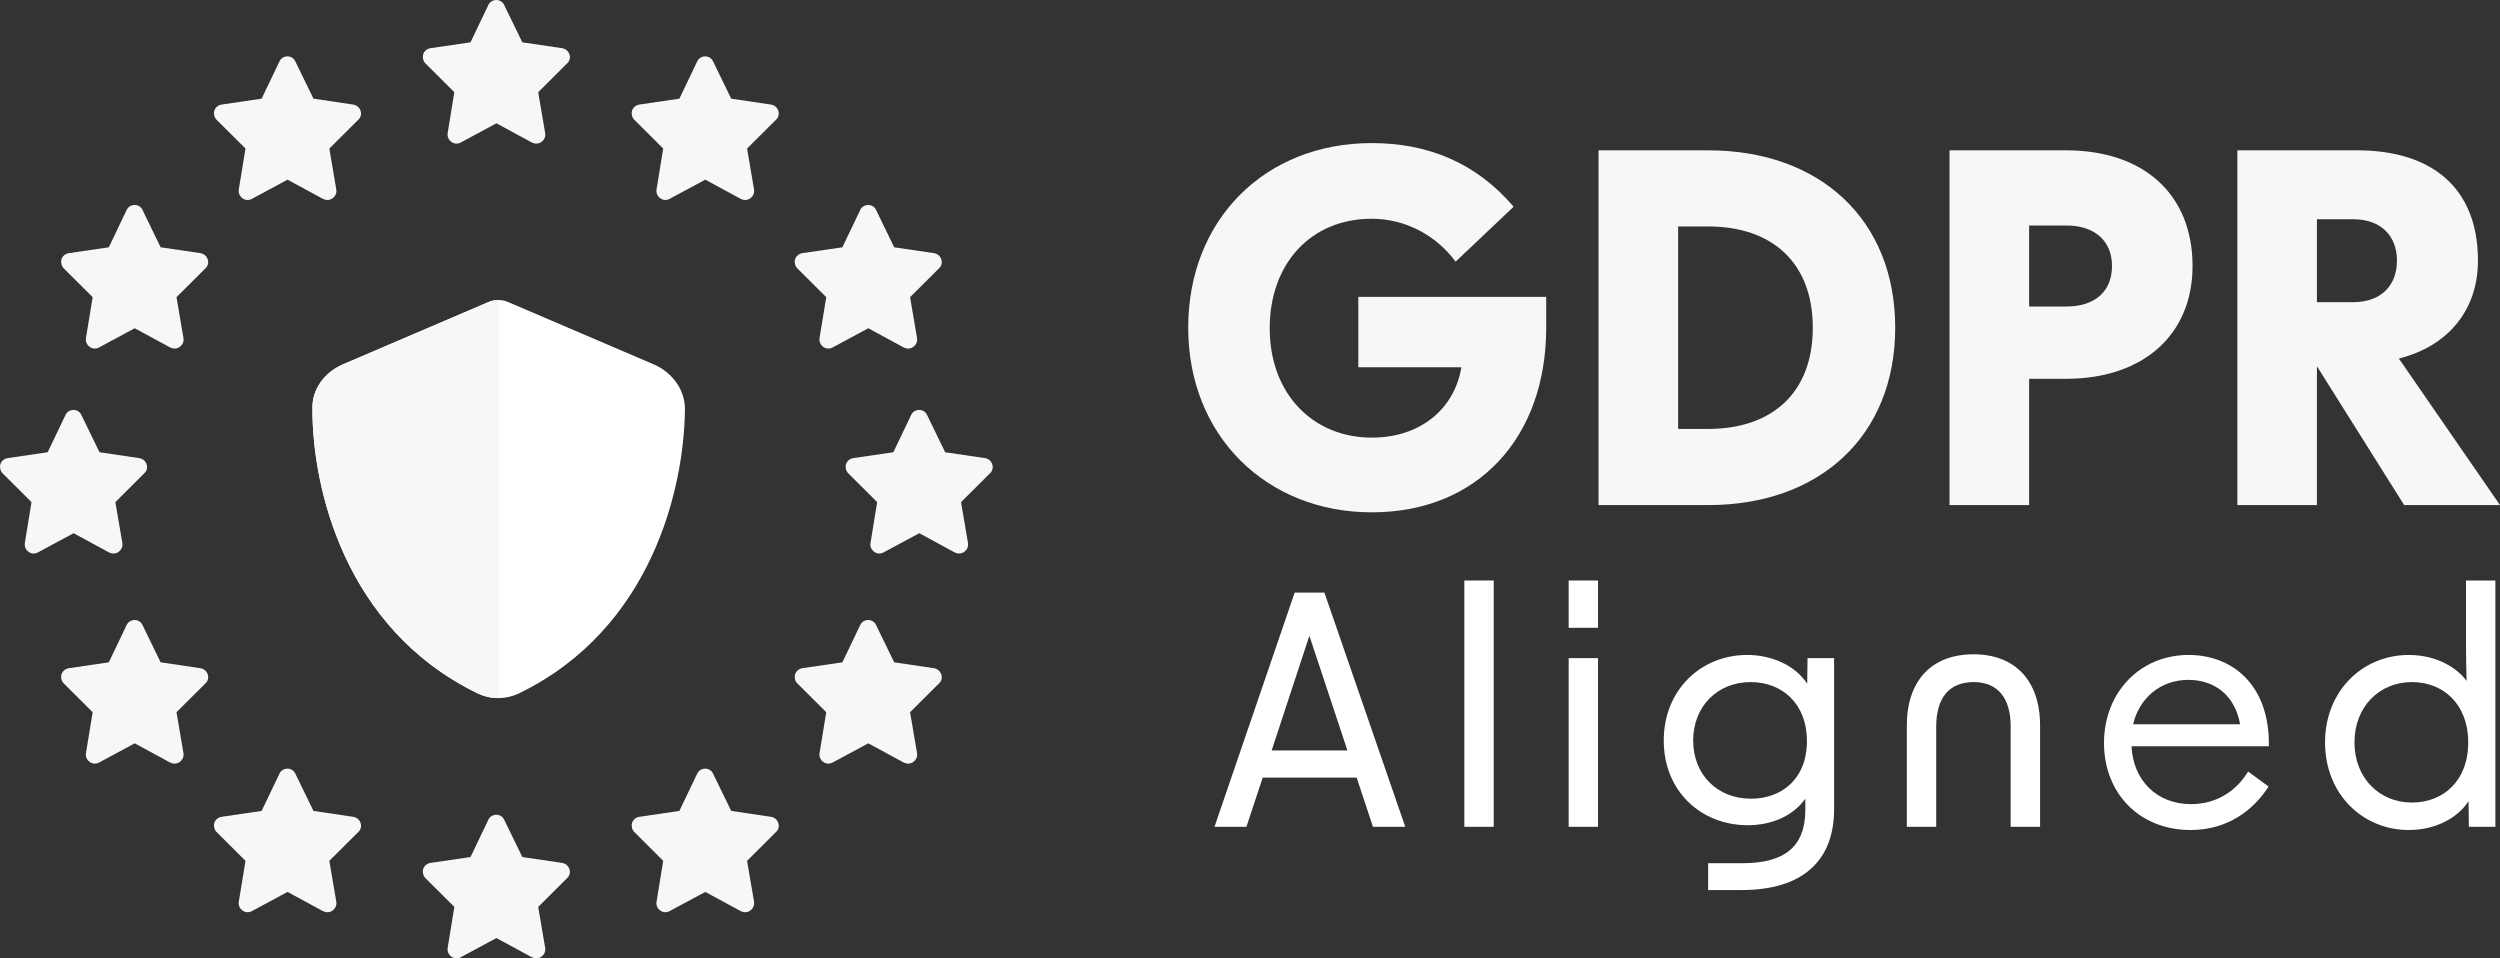
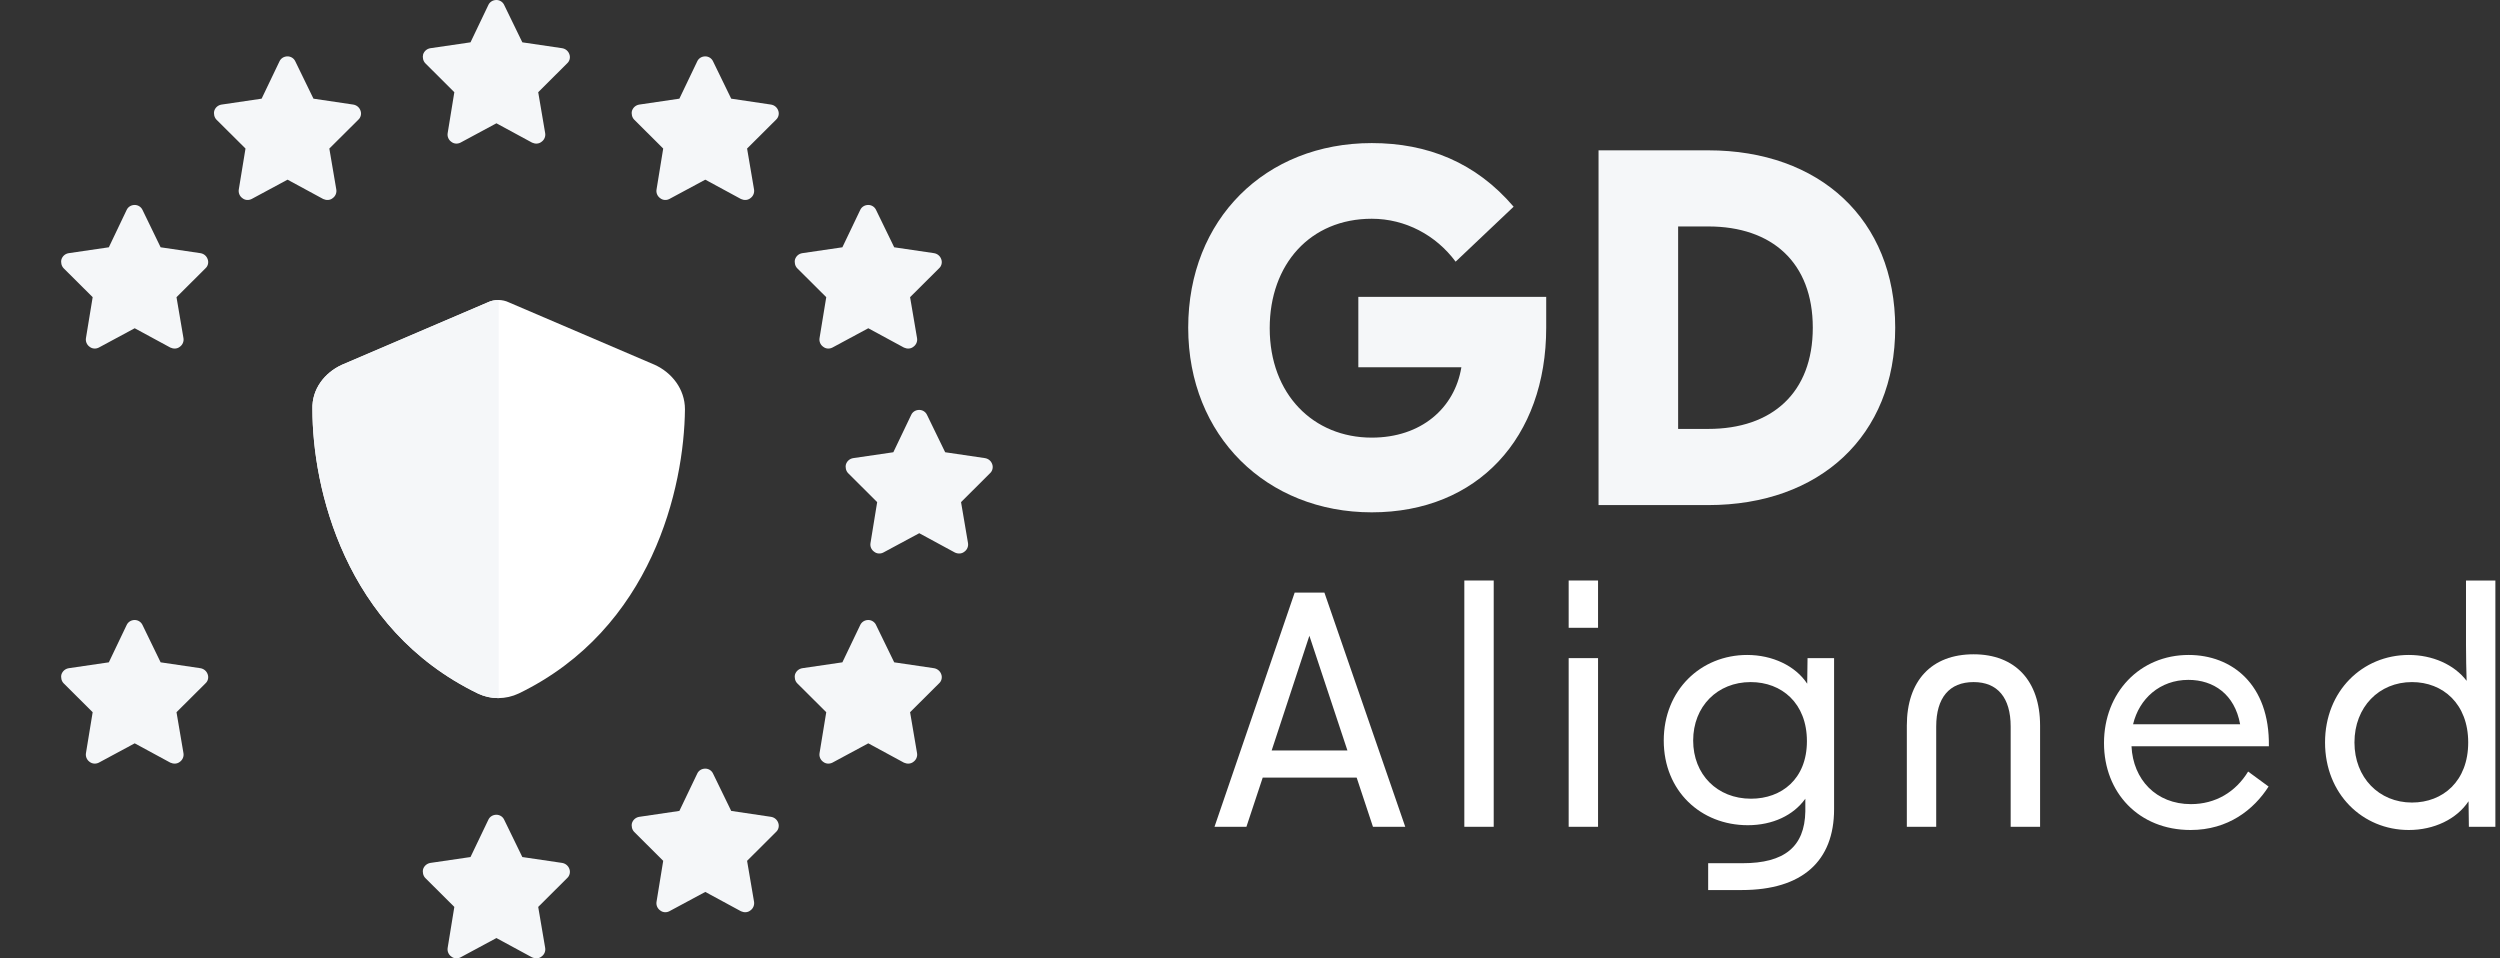
<svg xmlns="http://www.w3.org/2000/svg" width="60" height="23" viewBox="0 0 60 23" fill="none">
  <rect x="0" y="0" width="60" height="23" fill="#333333" stroke="none" />
  <path d="M12.101 0.121L12.536 1.016L13.492 1.157C13.572 1.17 13.639 1.224 13.666 1.305C13.693 1.379 13.672 1.466 13.612 1.52L12.917 2.213L13.084 3.195C13.098 3.275 13.064 3.356 12.997 3.403C12.93 3.457 12.843 3.457 12.77 3.423L11.914 2.959L11.052 3.423C10.985 3.457 10.898 3.457 10.831 3.403C10.764 3.356 10.731 3.275 10.744 3.195L10.904 2.213L10.209 1.52C10.155 1.466 10.136 1.379 10.155 1.305C10.182 1.224 10.249 1.17 10.329 1.157L11.292 1.016L11.72 0.121C11.754 0.047 11.827 0 11.914 0C11.994 0 12.068 0.047 12.101 0.121Z" fill="#F5F7F9" />
  <path d="M12.101 19.675L12.536 20.569L13.492 20.71C13.572 20.724 13.639 20.778 13.666 20.858C13.693 20.932 13.672 21.02 13.612 21.074L12.917 21.766L13.084 22.748C13.098 22.829 13.064 22.91 12.997 22.957C12.93 23.011 12.843 23.011 12.77 22.977L11.914 22.513L11.052 22.977C10.985 23.011 10.898 23.011 10.831 22.957C10.764 22.91 10.731 22.829 10.744 22.748L10.904 21.766L10.209 21.074C10.155 21.02 10.136 20.932 10.155 20.858C10.182 20.778 10.249 20.724 10.329 20.71L11.292 20.569L11.72 19.675C11.754 19.601 11.827 19.554 11.914 19.554C11.994 19.554 12.068 19.601 12.101 19.675Z" fill="#F5F7F9" />
-   <path d="M7.088 18.568L7.523 19.462L8.479 19.604C8.559 19.617 8.626 19.671 8.653 19.752C8.68 19.826 8.66 19.913 8.6 19.967L7.904 20.66L8.071 21.641C8.085 21.722 8.051 21.803 7.984 21.85C7.918 21.904 7.831 21.904 7.757 21.87L6.901 21.406L6.039 21.87C5.972 21.904 5.885 21.904 5.818 21.85C5.751 21.803 5.718 21.722 5.731 21.641L5.892 20.66L5.196 19.967C5.143 19.913 5.123 19.826 5.143 19.752C5.169 19.671 5.236 19.617 5.317 19.604L6.279 19.462L6.707 18.568C6.741 18.494 6.814 18.447 6.901 18.447C6.981 18.447 7.055 18.494 7.088 18.568Z" fill="#F5F7F9" />
  <path d="M7.088 1.474L7.523 2.368L8.479 2.51C8.559 2.523 8.626 2.577 8.653 2.658C8.68 2.731 8.66 2.819 8.6 2.873L7.904 3.565L8.071 4.547C8.085 4.628 8.051 4.709 7.984 4.756C7.918 4.81 7.831 4.81 7.757 4.776L6.901 4.312L6.039 4.776C5.972 4.81 5.885 4.81 5.818 4.756C5.751 4.709 5.718 4.628 5.731 4.547L5.892 3.565L5.196 2.873C5.143 2.819 5.123 2.731 5.143 2.658C5.169 2.577 5.236 2.523 5.317 2.51L6.279 2.368L6.707 1.474C6.741 1.4 6.814 1.353 6.901 1.353C6.981 1.353 7.055 1.4 7.088 1.474Z" fill="#F5F7F9" />
  <path d="M17.114 18.568L17.549 19.462L18.505 19.604C18.585 19.617 18.652 19.671 18.679 19.752C18.705 19.826 18.685 19.913 18.625 19.967L17.93 20.66L18.097 21.641C18.11 21.722 18.077 21.803 18.01 21.85C17.943 21.904 17.856 21.904 17.783 21.87L16.927 21.406L16.064 21.87C15.998 21.904 15.911 21.904 15.844 21.85C15.777 21.803 15.743 21.722 15.757 21.641L15.917 20.66L15.222 19.967C15.168 19.913 15.148 19.826 15.168 19.752C15.195 19.671 15.262 19.617 15.342 19.604L16.305 19.462L16.733 18.568C16.766 18.494 16.84 18.447 16.927 18.447C17.007 18.447 17.081 18.494 17.114 18.568Z" fill="#F5F7F9" />
  <path d="M17.114 1.474L17.549 2.368L18.505 2.51C18.585 2.523 18.652 2.577 18.679 2.658C18.705 2.731 18.685 2.819 18.625 2.873L17.93 3.565L18.097 4.547C18.11 4.628 18.077 4.709 18.01 4.756C17.943 4.81 17.856 4.81 17.783 4.776L16.927 4.312L16.064 4.776C15.998 4.81 15.911 4.81 15.844 4.756C15.777 4.709 15.743 4.628 15.757 4.547L15.917 3.565L15.222 2.873C15.168 2.819 15.148 2.731 15.168 2.658C15.195 2.577 15.262 2.523 15.342 2.51L16.305 2.368L16.733 1.474C16.766 1.4 16.84 1.353 16.927 1.353C17.007 1.353 17.081 1.4 17.114 1.474Z" fill="#F5F7F9" />
  <path d="M21.026 5.04L21.461 5.935L22.417 6.076C22.497 6.089 22.564 6.143 22.591 6.224C22.618 6.298 22.598 6.385 22.538 6.439L21.842 7.132L22.009 8.114C22.023 8.194 21.989 8.275 21.922 8.322C21.856 8.376 21.769 8.376 21.695 8.342L20.839 7.878L19.977 8.342C19.91 8.376 19.823 8.376 19.756 8.322C19.689 8.275 19.656 8.194 19.669 8.114L19.83 7.132L19.134 6.439C19.081 6.385 19.061 6.298 19.081 6.224C19.108 6.143 19.174 6.089 19.255 6.076L20.217 5.935L20.645 5.04C20.679 4.966 20.752 4.919 20.839 4.919C20.919 4.919 20.993 4.966 21.026 5.04Z" fill="#F5F7F9" />
  <path d="M21.026 15.002L21.461 15.896L22.417 16.037C22.497 16.051 22.564 16.105 22.591 16.185C22.618 16.259 22.598 16.347 22.538 16.4L21.842 17.093L22.009 18.075C22.023 18.156 21.989 18.236 21.922 18.284C21.856 18.337 21.769 18.337 21.695 18.304L20.839 17.84L19.977 18.304C19.91 18.337 19.823 18.337 19.756 18.284C19.689 18.236 19.656 18.156 19.669 18.075L19.83 17.093L19.134 16.4C19.081 16.347 19.061 16.259 19.081 16.185C19.108 16.105 19.174 16.051 19.255 16.037L20.217 15.896L20.645 15.002C20.679 14.928 20.752 14.88 20.839 14.88C20.919 14.88 20.993 14.928 21.026 15.002Z" fill="#F5F7F9" />
  <path d="M22.249 9.959L22.684 10.854L23.64 10.995C23.72 11.008 23.787 11.062 23.814 11.143C23.84 11.217 23.82 11.304 23.76 11.358L23.065 12.051L23.232 13.033C23.245 13.114 23.212 13.194 23.145 13.241C23.078 13.295 22.991 13.295 22.918 13.261L22.062 12.797L21.199 13.261C21.133 13.295 21.046 13.295 20.979 13.241C20.912 13.194 20.878 13.114 20.892 13.033L21.052 12.051L20.357 11.358C20.303 11.304 20.283 11.217 20.303 11.143C20.33 11.062 20.397 11.008 20.477 10.995L21.44 10.854L21.868 9.959C21.901 9.885 21.975 9.838 22.062 9.838C22.142 9.838 22.216 9.885 22.249 9.959Z" fill="#F5F7F9" />
-   <path d="M1.953 9.959L2.388 10.854L3.344 10.995C3.424 11.008 3.491 11.062 3.518 11.143C3.545 11.217 3.525 11.304 3.464 11.358L2.769 12.051L2.936 13.033C2.95 13.114 2.916 13.194 2.849 13.241C2.782 13.295 2.696 13.295 2.622 13.261L1.766 12.797L0.904 13.261C0.837 13.295 0.75 13.295 0.683 13.241C0.616 13.194 0.583 13.114 0.596 13.033L0.756 12.051L0.061 11.358C0.008 11.304 -0.012 11.217 0.008 11.143C0.034 11.062 0.101 11.008 0.181 10.995L1.144 10.854L1.572 9.959C1.606 9.885 1.679 9.838 1.766 9.838C1.846 9.838 1.92 9.885 1.953 9.959Z" fill="#F5F7F9" />
  <path d="M3.421 5.04L3.855 5.935L4.811 6.076C4.892 6.089 4.958 6.143 4.985 6.224C5.012 6.298 4.992 6.385 4.932 6.439L4.236 7.132L4.403 8.114C4.417 8.194 4.383 8.275 4.317 8.322C4.25 8.376 4.163 8.376 4.089 8.342L3.233 7.878L2.371 8.342C2.304 8.376 2.217 8.376 2.15 8.322C2.083 8.275 2.05 8.194 2.063 8.114L2.224 7.132L1.528 6.439C1.475 6.385 1.455 6.298 1.475 6.224C1.502 6.143 1.568 6.089 1.649 6.076L2.612 5.935L3.039 5.04C3.073 4.966 3.146 4.919 3.233 4.919C3.314 4.919 3.387 4.966 3.421 5.04Z" fill="#F5F7F9" />
  <path d="M3.421 15.002L3.855 15.896L4.811 16.037C4.892 16.051 4.958 16.105 4.985 16.185C5.012 16.259 4.992 16.347 4.932 16.4L4.236 17.093L4.403 18.075C4.417 18.156 4.383 18.236 4.317 18.284C4.25 18.337 4.163 18.337 4.089 18.304L3.233 17.84L2.371 18.304C2.304 18.337 2.217 18.337 2.15 18.284C2.083 18.236 2.05 18.156 2.063 18.075L2.224 17.093L1.528 16.4C1.475 16.347 1.455 16.259 1.475 16.185C1.502 16.105 1.568 16.051 1.649 16.037L2.612 15.896L3.039 15.002C3.073 14.928 3.146 14.88 3.233 14.88C3.314 14.88 3.387 14.928 3.421 15.002Z" fill="#F5F7F9" />
  <path d="M11.969 7.2C12.043 7.2 12.136 7.219 12.211 7.256L15.713 8.755C16.122 8.942 16.439 9.336 16.439 9.823C16.42 11.697 15.657 15.088 12.453 16.642C12.136 16.792 11.783 16.792 11.466 16.642C8.262 15.088 7.498 11.697 7.498 9.823C7.48 9.336 7.796 8.942 8.206 8.755L11.708 7.256C11.783 7.219 11.876 7.2 11.969 7.2Z" fill="white" />
  <path d="M11.969 7.2V16.755C11.798 16.756 11.627 16.719 11.466 16.642C8.262 15.088 7.498 11.697 7.498 9.823C7.48 9.336 7.796 8.942 8.206 8.755L11.708 7.256C11.783 7.219 11.876 7.2 11.969 7.2Z" fill="#F5F7F9" />
  <path d="M32.922 12.296C30.404 12.296 28.517 10.468 28.517 7.865C28.517 5.262 30.369 3.434 32.922 3.434C34.257 3.434 35.418 3.897 36.327 4.961L34.935 6.28C34.464 5.644 33.728 5.25 32.922 5.25C31.45 5.25 30.473 6.338 30.473 7.877C30.473 9.461 31.519 10.503 32.922 10.503C34.107 10.503 34.912 9.797 35.073 8.814H32.6V7.125H37.109V7.865C37.109 10.503 35.464 12.296 32.922 12.296Z" fill="#F5F7F9" />
  <path d="M38.365 12.122V3.608H40.999C43.667 3.608 45.485 5.262 45.485 7.865C45.485 10.468 43.667 12.122 40.999 12.122H38.365ZM40.275 10.294H40.999C42.529 10.294 43.507 9.427 43.507 7.865C43.507 6.303 42.529 5.435 40.999 5.435H40.275V10.294Z" fill="#F5F7F9" />
-   <path d="M46.789 12.122V3.608H49.584C51.447 3.608 52.621 4.66 52.621 6.384C52.621 8.027 51.447 9.091 49.584 9.091H48.699V12.122H46.789ZM48.699 7.356H49.596C50.286 7.356 50.688 6.986 50.688 6.384C50.688 5.794 50.286 5.412 49.596 5.412H48.699V7.356Z" fill="#F5F7F9" />
-   <path d="M57.7 12.122L55.606 8.79V12.122H53.697V3.608H56.572C58.367 3.608 59.471 4.51 59.471 6.257C59.471 7.425 58.769 8.305 57.573 8.605L60 12.122H57.7ZM55.606 7.252H56.48C57.125 7.252 57.527 6.87 57.527 6.257C57.527 5.644 57.125 5.262 56.48 5.262H55.606V7.252Z" fill="#F5F7F9" />
  <path d="M29.148 19.843L31.072 14.223H31.786L33.726 19.843H32.951L32.56 18.663H30.305L29.914 19.843H29.148ZM30.52 18.011H32.338L31.425 15.258L30.52 18.011Z" fill="white" />
  <path d="M35.144 19.843V13.932H35.849V19.843H35.144Z" fill="white" />
  <path d="M37.648 19.843V15.795H38.353V19.843H37.648ZM37.648 15.067V13.932H38.353V15.067H37.648Z" fill="white" />
  <path d="M40.996 21.361V20.717H41.824C42.821 20.717 43.312 20.326 43.328 19.475V19.169C43.044 19.567 42.545 19.805 41.947 19.805C40.82 19.805 39.93 18.985 39.93 17.773C39.93 16.562 40.82 15.719 41.932 15.719C42.538 15.719 43.09 15.979 43.373 16.409L43.381 15.795H44.018V19.422C44.018 20.663 43.258 21.361 41.801 21.361H40.996ZM40.636 17.773C40.636 18.586 41.211 19.169 42.024 19.169C42.76 19.169 43.366 18.693 43.366 17.788C43.366 16.876 42.76 16.37 42.016 16.37C41.218 16.37 40.636 16.953 40.636 17.773Z" fill="white" />
  <path d="M45.764 17.413C45.764 16.34 46.354 15.703 47.367 15.703C48.364 15.703 48.962 16.34 48.962 17.413V19.843H48.256V17.436C48.256 16.746 47.942 16.37 47.367 16.37C46.784 16.37 46.469 16.746 46.469 17.436V19.843H45.764V17.413Z" fill="white" />
  <path d="M52.574 19.92C51.332 19.92 50.496 19.023 50.496 17.834C50.496 16.623 51.355 15.719 52.528 15.719C53.556 15.719 54.476 16.416 54.453 17.911H51.156C51.194 18.709 51.746 19.299 52.582 19.299C53.172 19.299 53.656 19.008 53.955 18.517L54.446 18.877C54.093 19.429 53.479 19.92 52.574 19.92ZM51.194 17.382H53.763C53.633 16.662 53.126 16.317 52.521 16.317C51.838 16.317 51.34 16.769 51.194 17.382Z" fill="white" />
  <path d="M57.811 19.92C56.699 19.92 55.801 19.053 55.801 17.819C55.801 16.585 56.699 15.719 57.811 15.719C58.378 15.719 58.9 15.948 59.199 16.34C59.191 16.064 59.184 15.772 59.184 15.473V13.932H59.889V19.843H59.253L59.245 19.23C58.961 19.659 58.417 19.92 57.811 19.92ZM56.507 17.819C56.507 18.663 57.097 19.261 57.887 19.261C58.631 19.261 59.237 18.747 59.237 17.819C59.237 16.892 58.631 16.37 57.887 16.37C57.097 16.37 56.507 16.968 56.507 17.819Z" fill="white" />
</svg>